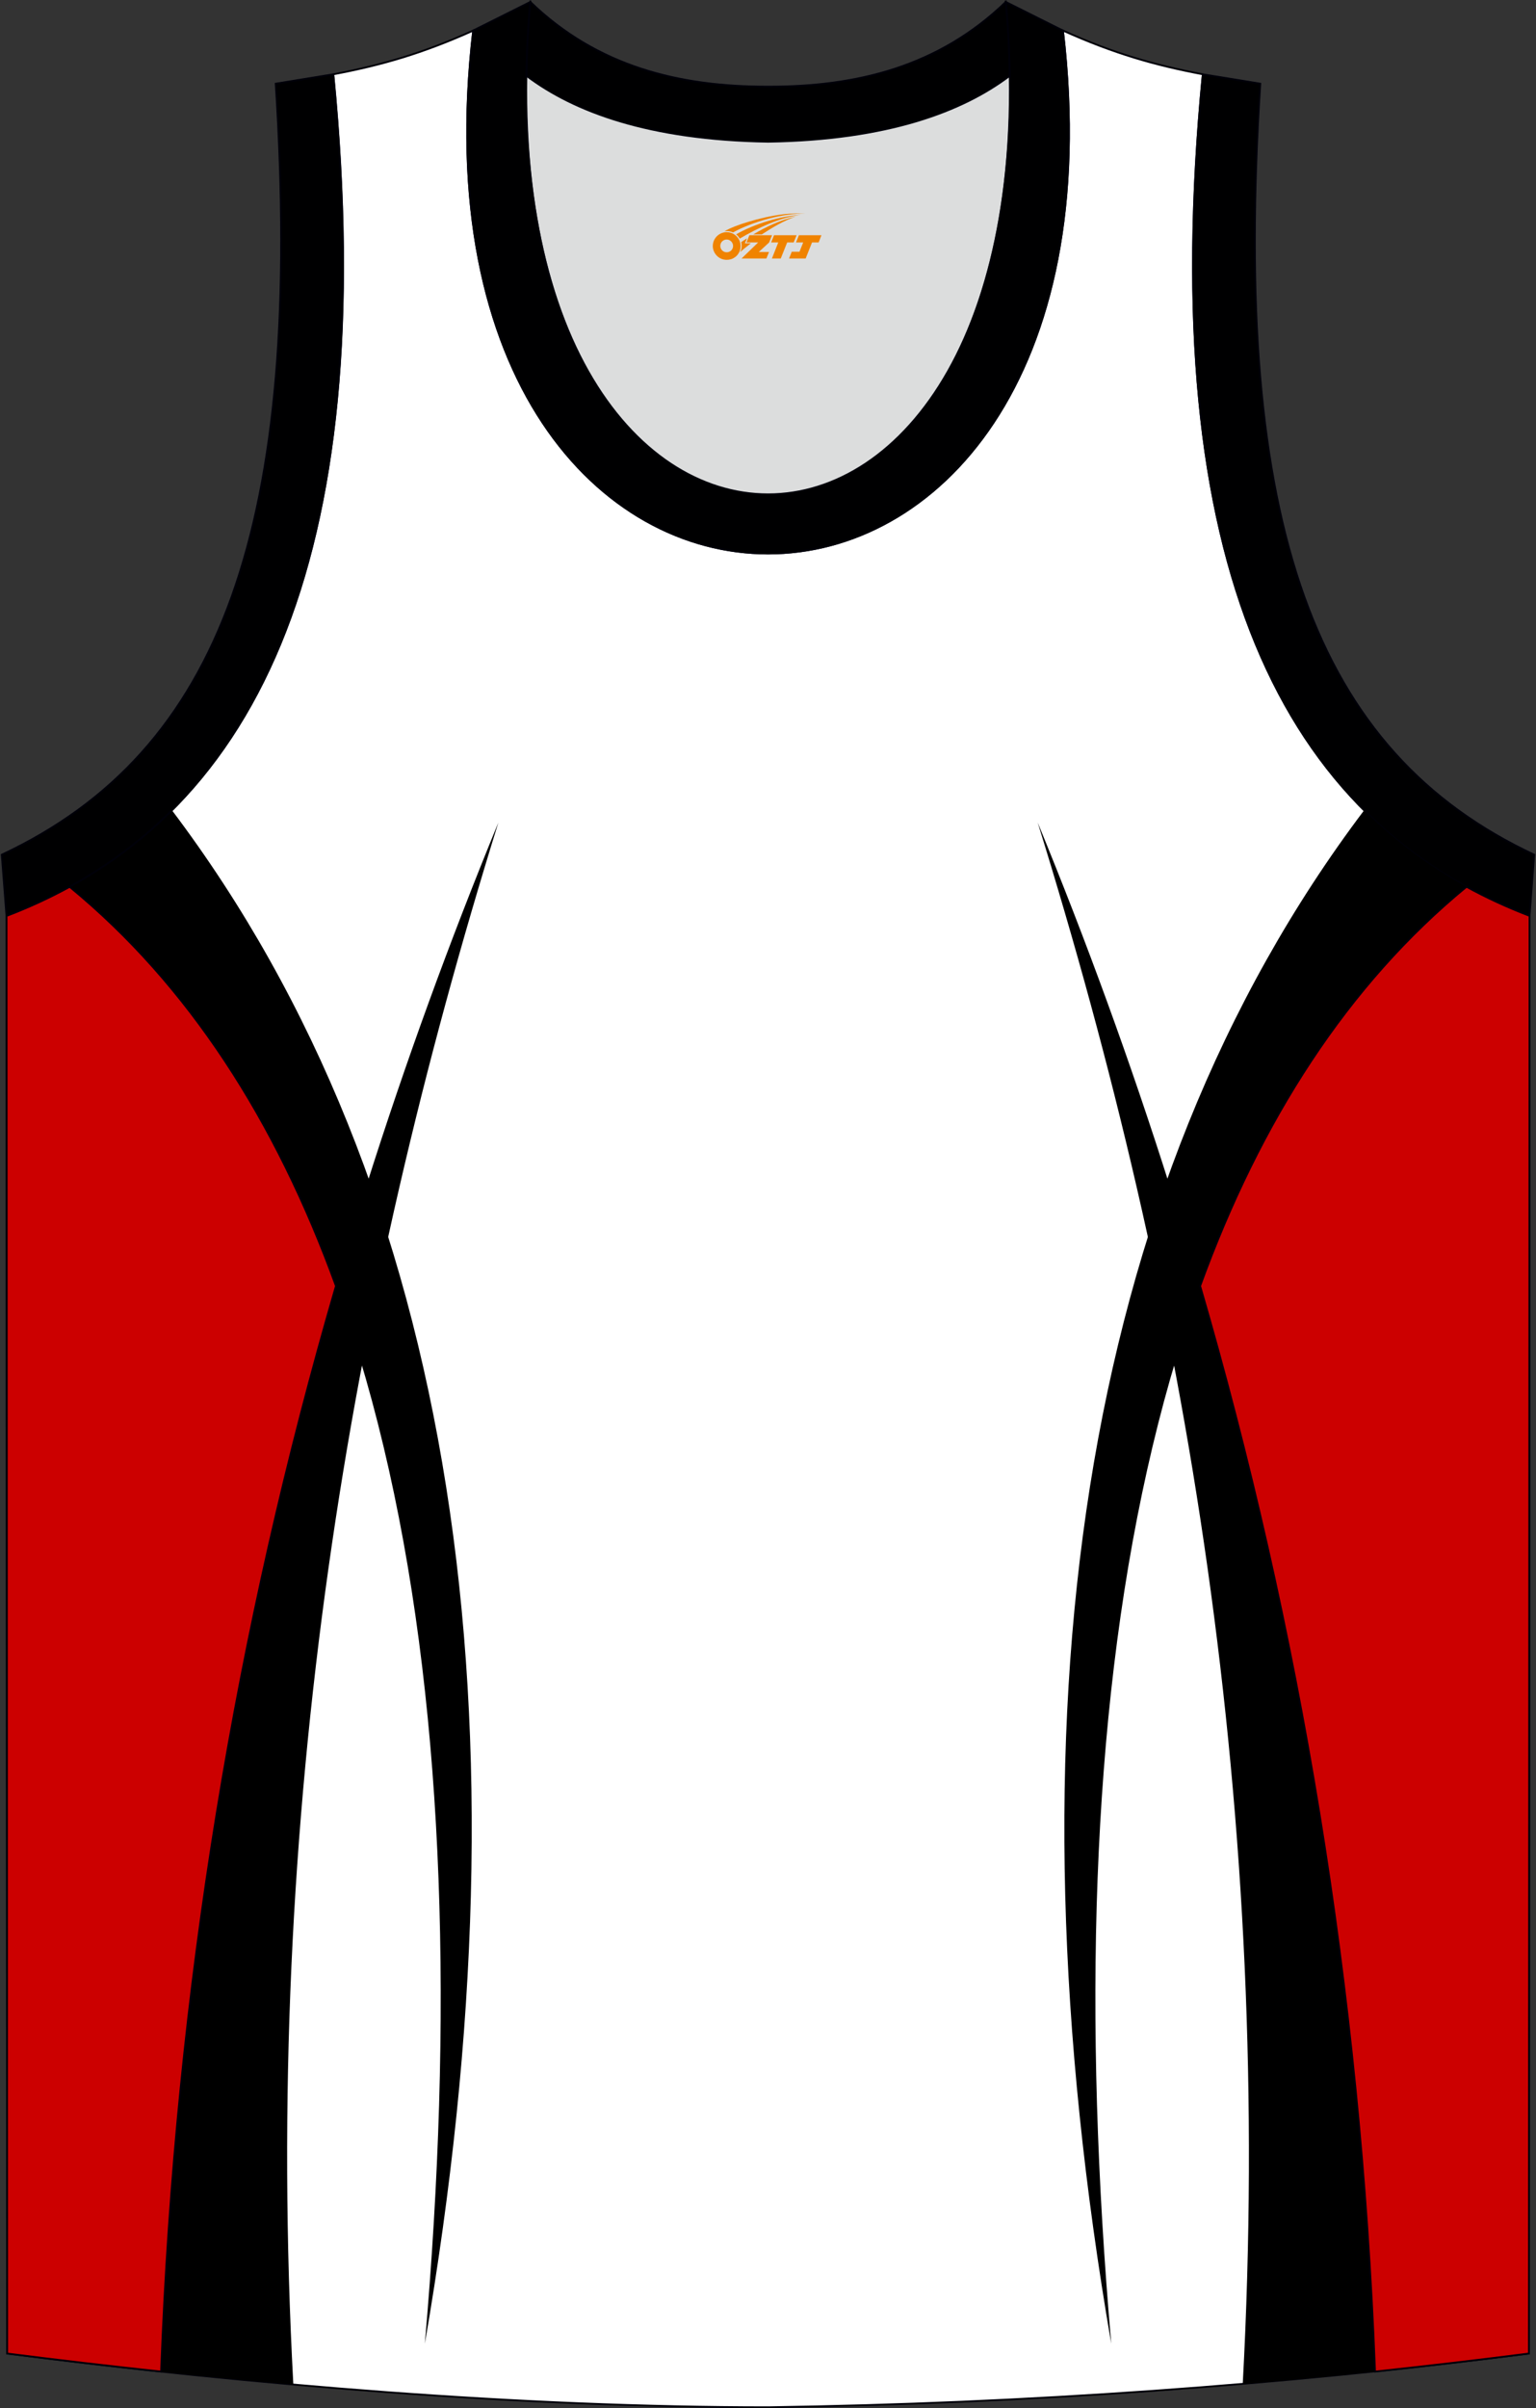
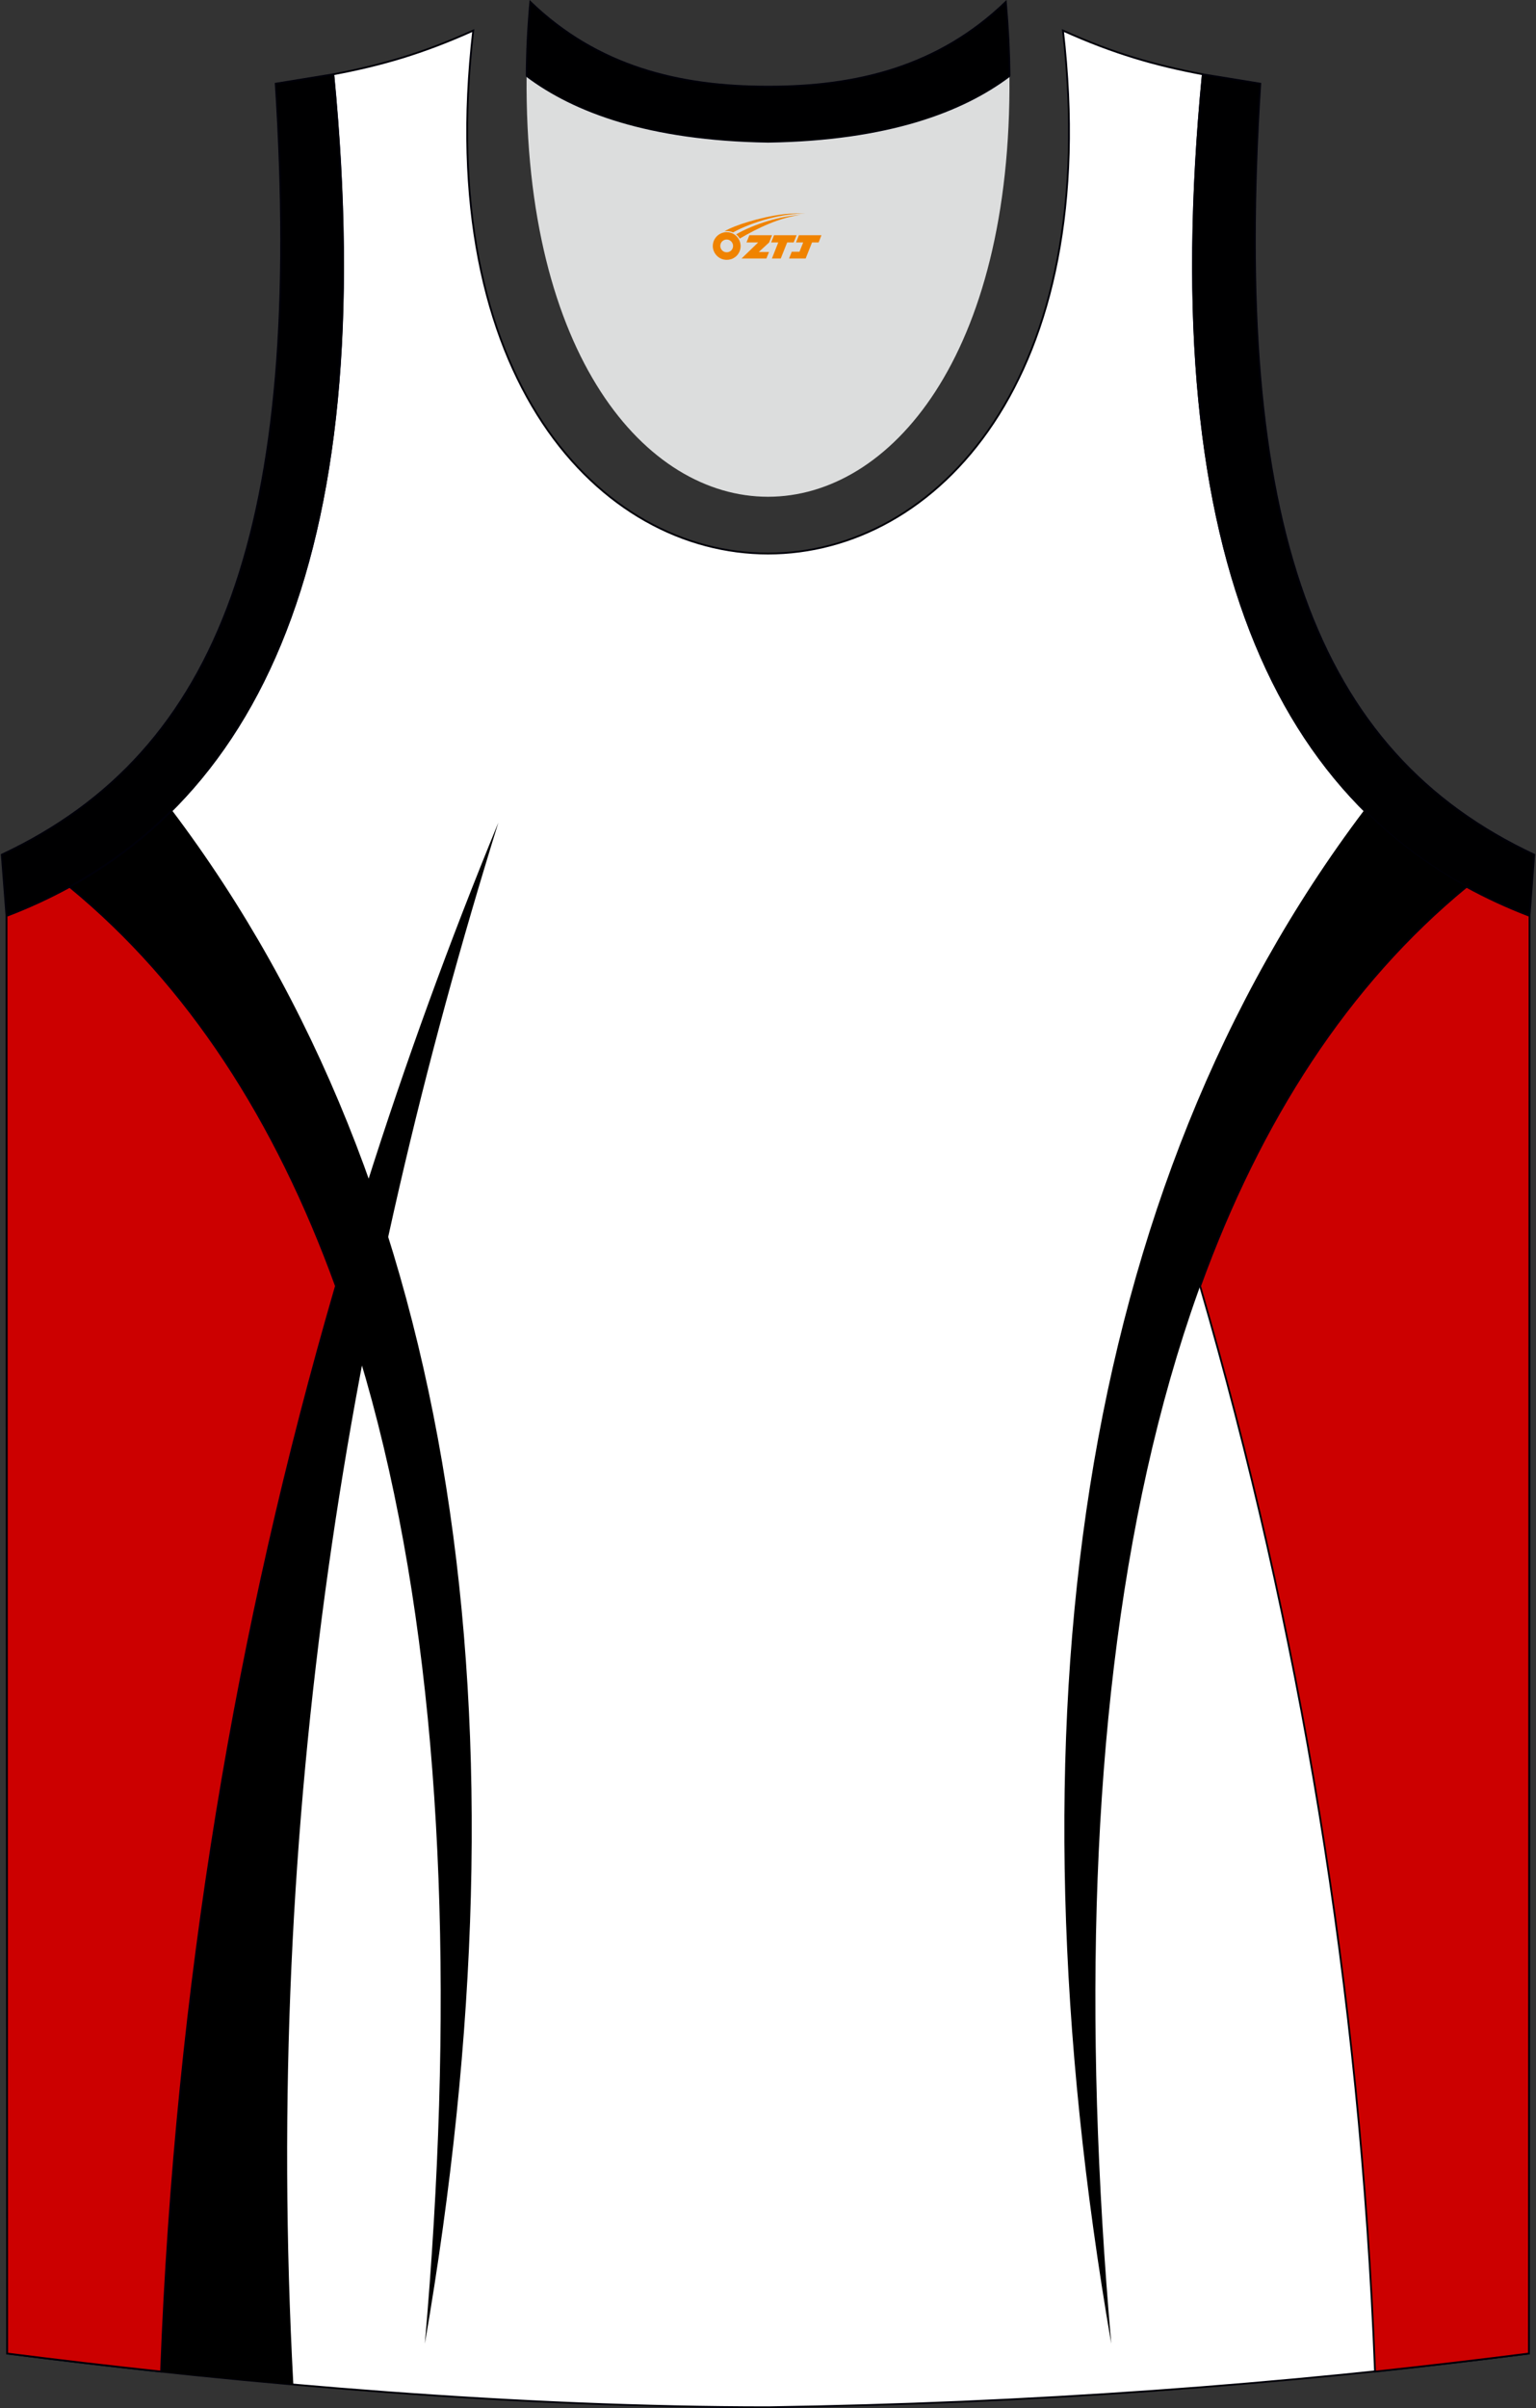
<svg xmlns="http://www.w3.org/2000/svg" version="1.1" id="图层_1" x="0px" y="0px" width="339.31px" height="531.8px" viewBox="0 0 339.31 531.8" enable-background="new 0 0 339.31 531.8" xml:space="preserve">
  <rect x="0" y="0" width="339.31" height="531.8" fill="#333333" stroke="none" />
  <g>
    <path fill="#FFFFFF" stroke="#000009" stroke-width="0.4" stroke-miterlimit="10" d="M169.69,531.6   c57.37-0.83,113.32-4.88,168.06-11.86l0.14-317.49c-54.53-20.78-82.65-77.24-72.18-185.84l0.02,0c-10.65-2-19.74-4.62-30.92-9.66   c17.79,153.99-148.06,153.99-130.27,0c-11.18,5.04-20.27,7.66-30.92,9.66l0.02,0C84.09,125.01,55.97,181.47,1.44,202.25   l0.14,317.49C55.88,526.67,114.98,531.6,169.69,531.6L169.69,531.6z M169.64,531.6h0.05H169.64z" />
    <path d="M37.98,178.93c-6.74,6.73-14.3,12.35-22.64,16.92c71.01,58.26,91.07,178.04,78.51,321.7   C117.52,380.42,101.34,262.87,37.98,178.93z" />
    <path d="M35.57,523.73c9.67,1.04,19.43,1.99,29.23,2.86c-6.82-126.38,12.4-239.22,45.29-344.94   C67.04,286.38,40.33,399.46,35.57,523.73z" />
    <path fill="#CC0000" stroke="#000009" stroke-width="0.4" stroke-miterlimit="10" d="M15.37,195.83   c-4.43,2.43-9.07,4.56-13.92,6.42l0.14,317.49c11.15,1.42,22.51,2.76,33.99,3.99c3.25-84.83,16.72-164.44,38.64-239.74   C60.96,247.44,41.66,217.42,15.37,195.83z" />
    <path fill="#DCDDDD" d="M169.66,31.31c26.45-0.42,42.92-6.7,53.28-14.49c0.02-0.06,0.03-0.12,0.05-0.17   c1.14,124.07-107.81,124.07-106.66,0c0.02,0.06,0.03,0.12,0.05,0.18C126.75,24.61,143.21,30.89,169.66,31.31z" />
    <path fill="#000001" stroke="#000009" stroke-width="0.4" stroke-miterlimit="22.926" d="M1.43,202.25   c54.53-20.78,82.65-77.24,72.18-185.84l-12.7,2.07C67.2,116.14,48.9,166,0.39,188.75L1.43,202.25z" />
-     <path fill="#000001" stroke="#000009" stroke-width="0.4" stroke-miterlimit="22.926" d="M117.15,0.43   c-12.97,144.98,118.01,144.98,105.03,0l12.62,6.31c17.79,154-148.06,153.99-130.27,0L117.15,0.43z" />
    <path fill="#000001" stroke="#000009" stroke-width="0.4" stroke-miterlimit="22.926" d="M117.15,0.43   c14.82,14.3,32.92,18.74,52.52,18.7c19.6,0.05,37.7-4.4,52.52-18.7c0.5,5.62,0.77,11.01,0.82,16.19c-0.02,0.06-0.03,0.13-0.05,0.19   c-10.37,7.79-26.84,14.07-53.28,14.49c-26.45-0.42-42.92-6.7-53.28-14.49c-0.02-0.06-0.03-0.13-0.05-0.19   C116.37,11.45,116.64,6.06,117.15,0.43z" />
    <path fill="#000001" stroke="#000009" stroke-width="0.4" stroke-miterlimit="22.926" d="M337.88,202.25   c-54.53-20.78-82.65-77.24-72.18-185.84l12.7,2.07c-6.3,97.67,12.01,147.53,60.51,170.27L337.88,202.25z" />
    <path d="M301.35,178.93c6.74,6.73,14.3,12.35,22.64,16.92c-71.01,58.26-91.07,178.03-78.51,321.7   C221.81,380.42,237.99,262.87,301.35,178.93z" />
-     <path d="M303.76,523.73c-9.67,1.04-19.43,1.9-29.23,2.77c0-0.06,0-0.03,0-0.09c6.8-126.31-12.42-239.09-45.3-344.77   C272.29,286.38,298.99,399.46,303.76,523.73z" />
    <path fill="#CC0000" stroke="#000009" stroke-width="0.4" stroke-miterlimit="10" d="M323.96,195.83   c4.43,2.43,9.07,4.56,13.92,6.42l-0.14,317.49c-11.15,1.42-22.51,2.76-33.99,3.99c-3.25-84.83-16.72-164.44-38.64-239.74   C278.37,247.44,297.67,217.42,323.96,195.83z" />
  </g>
  <g id="图层_x0020_1">
    <path fill="#F08300" d="M157.64,55.35c0.416,1.136,1.472,1.984,2.752,2.032c0.144,0,0.304,0,0.448-0.016h0.016   c0.016,0,0.064,0,0.128-0.016c0.032,0,0.048-0.016,0.08-0.016c0.064-0.016,0.144-0.032,0.224-0.048c0.016,0,0.016,0,0.032,0   c0.192-0.048,0.4-0.112,0.576-0.208c0.192-0.096,0.4-0.224,0.608-0.384c0.672-0.56,1.104-1.408,1.104-2.352   c0-0.224-0.032-0.448-0.08-0.672l0,0C163.48,53.47,163.43,53.3,163.35,53.12C162.88,52.03,161.8,51.27,160.53,51.27C158.84,51.27,157.46,52.64,157.46,54.34C157.46,54.69,157.52,55.03,157.64,55.35L157.64,55.35L157.64,55.35z M161.94,54.37L161.94,54.37C161.91,55.15,161.25,55.75,160.47,55.71C159.68,55.68,159.09,55.03,159.12,54.24c0.032-0.784,0.688-1.376,1.472-1.344   C161.36,52.93,161.97,53.6,161.94,54.37L161.94,54.37z" />
    <polygon fill="#F08300" points="175.97,51.95 ,175.33,53.54 ,173.89,53.54 ,172.47,57.09 ,170.52,57.09 ,171.92,53.54 ,170.34,53.54    ,170.98,51.95" />
    <path fill="#F08300" d="M177.94,47.22c-1.008-0.096-3.024-0.144-5.056,0.112c-2.416,0.304-5.152,0.912-7.616,1.664   C163.22,49.6,161.35,50.32,160,51.09C160.2,51.06,160.39,51.04,160.58,51.04c0.48,0,0.944,0.112,1.36,0.288   C166.04,49.01,173.24,46.96,177.94,47.22L177.94,47.22L177.94,47.22z" />
    <path fill="#F08300" d="M163.41,52.69c4-2.368,8.88-4.672,13.488-5.248c-4.608,0.288-10.224,2-14.288,4.304   C162.93,52,163.2,52.32,163.41,52.69C163.41,52.69,163.41,52.69,163.41,52.69z" />
    <polygon fill="#F08300" points="181.46,51.95 ,180.84,53.54 ,179.38,53.54 ,177.97,57.09 ,177.51,57.09 ,176,57.09 ,174.31,57.09    ,174.9,55.59 ,176.61,55.59 ,177.43,53.54 ,175.84,53.54 ,176.48,51.95" />
    <polygon fill="#F08300" points="170.55,51.95 ,169.91,53.54 ,167.62,55.65 ,169.88,55.65 ,169.3,57.09 ,163.81,57.09 ,167.48,53.54    ,164.9,53.54 ,165.54,51.95" />
-     <path fill="#F08300" d="M175.83,47.81c-3.376,0.752-6.464,2.192-9.424,3.952h1.888C170.72,50.19,173.06,48.76,175.83,47.81z    M165.03,52.63C164.4,53.01,164.34,53.06,163.73,53.47c0.064,0.256,0.112,0.544,0.112,0.816c0,0.496-0.112,0.976-0.32,1.392   c0.176-0.16,0.32-0.304,0.432-0.4c0.272-0.24,0.768-0.64,1.6-1.296l0.32-0.256H164.55l0,0L165.03,52.63L165.03,52.63L165.03,52.63z" />
  </g>
</svg>